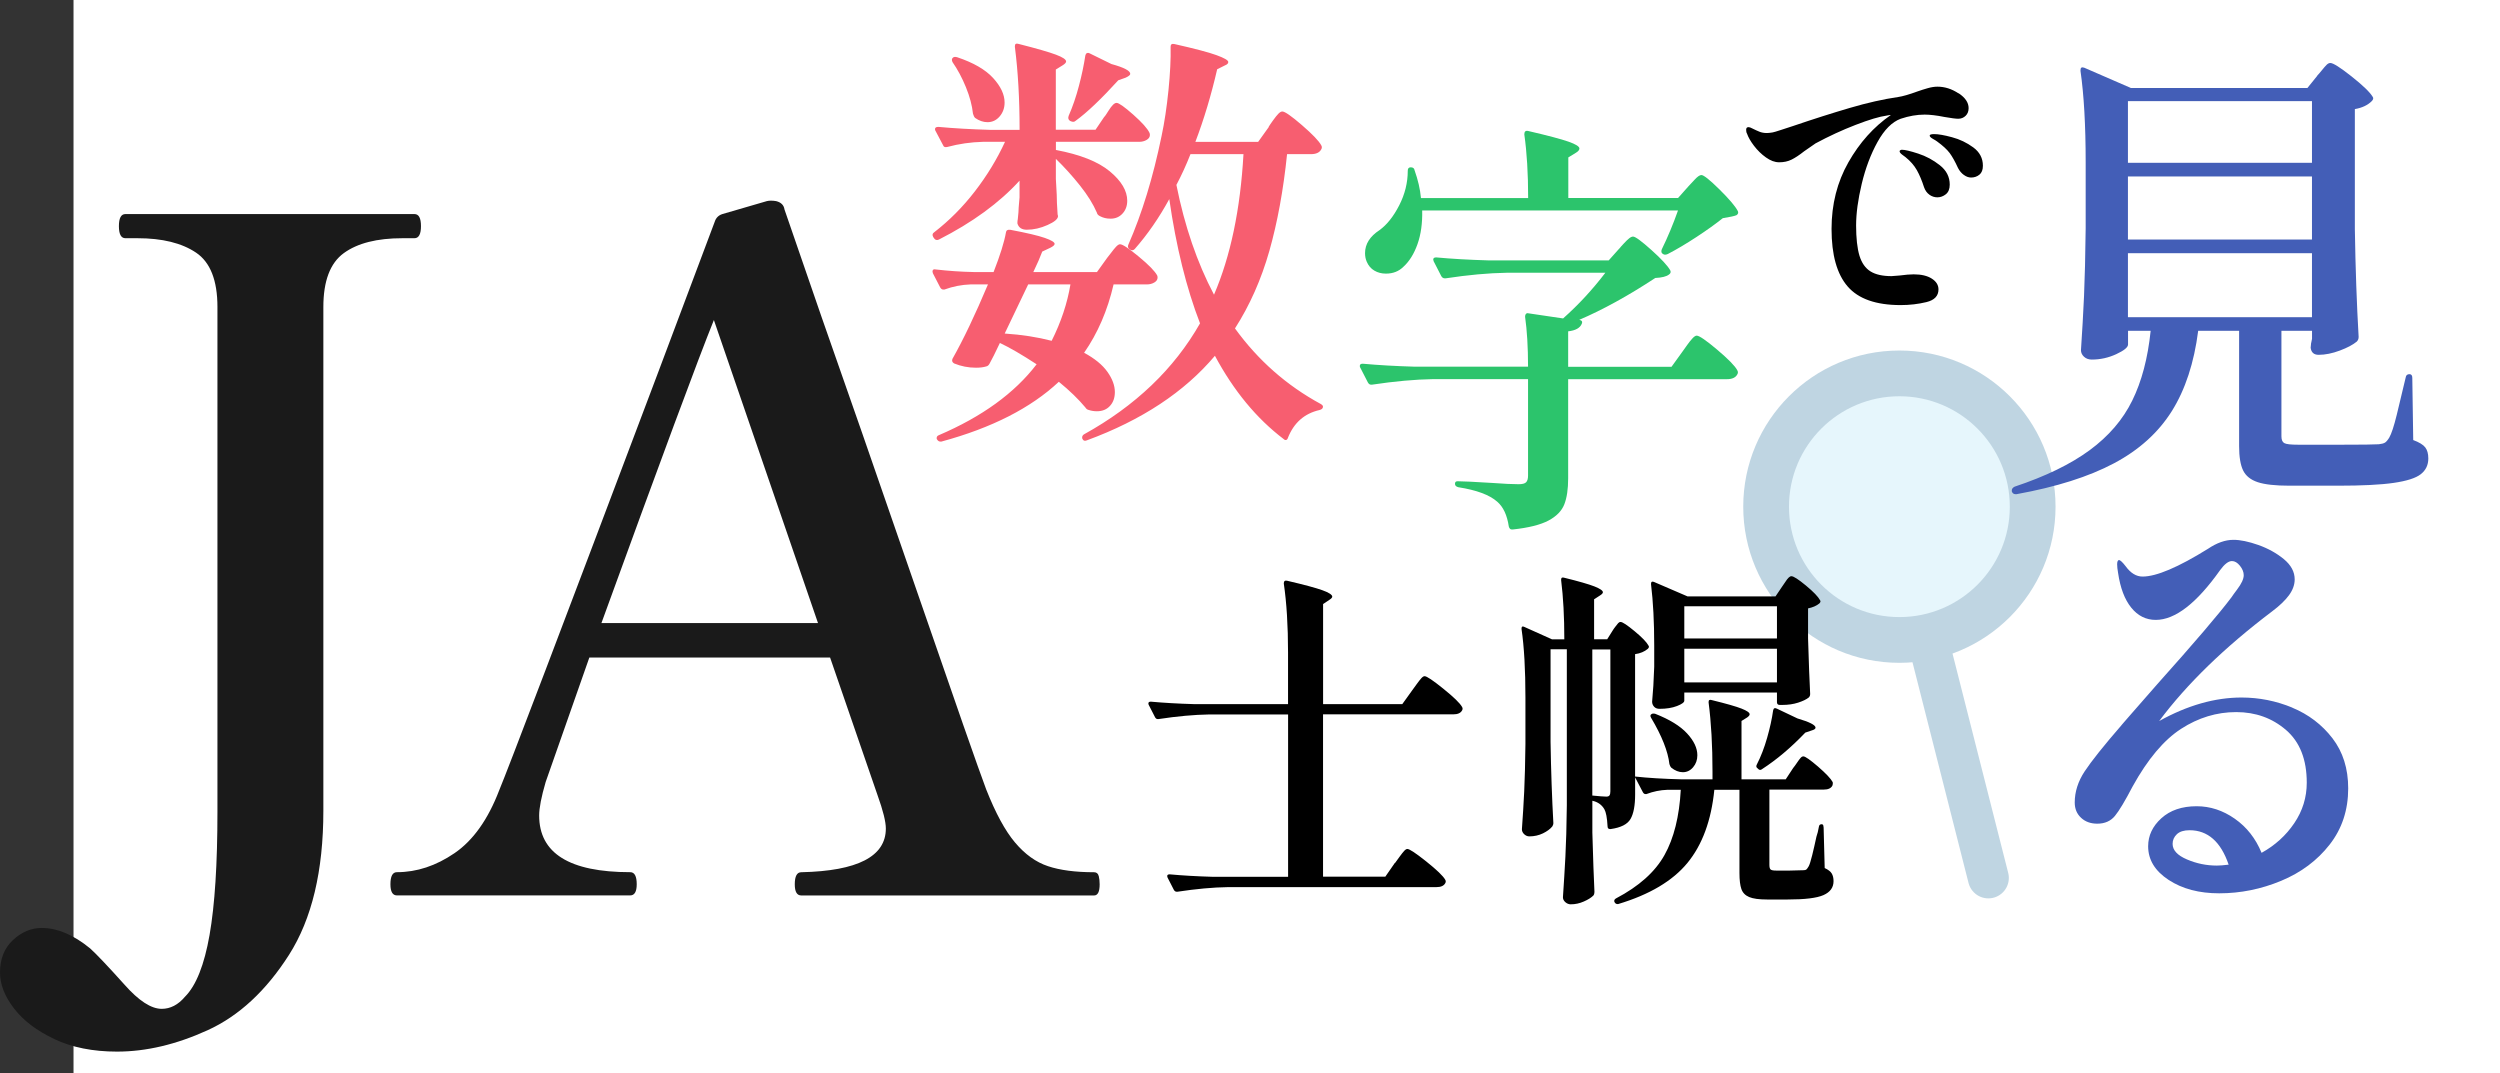
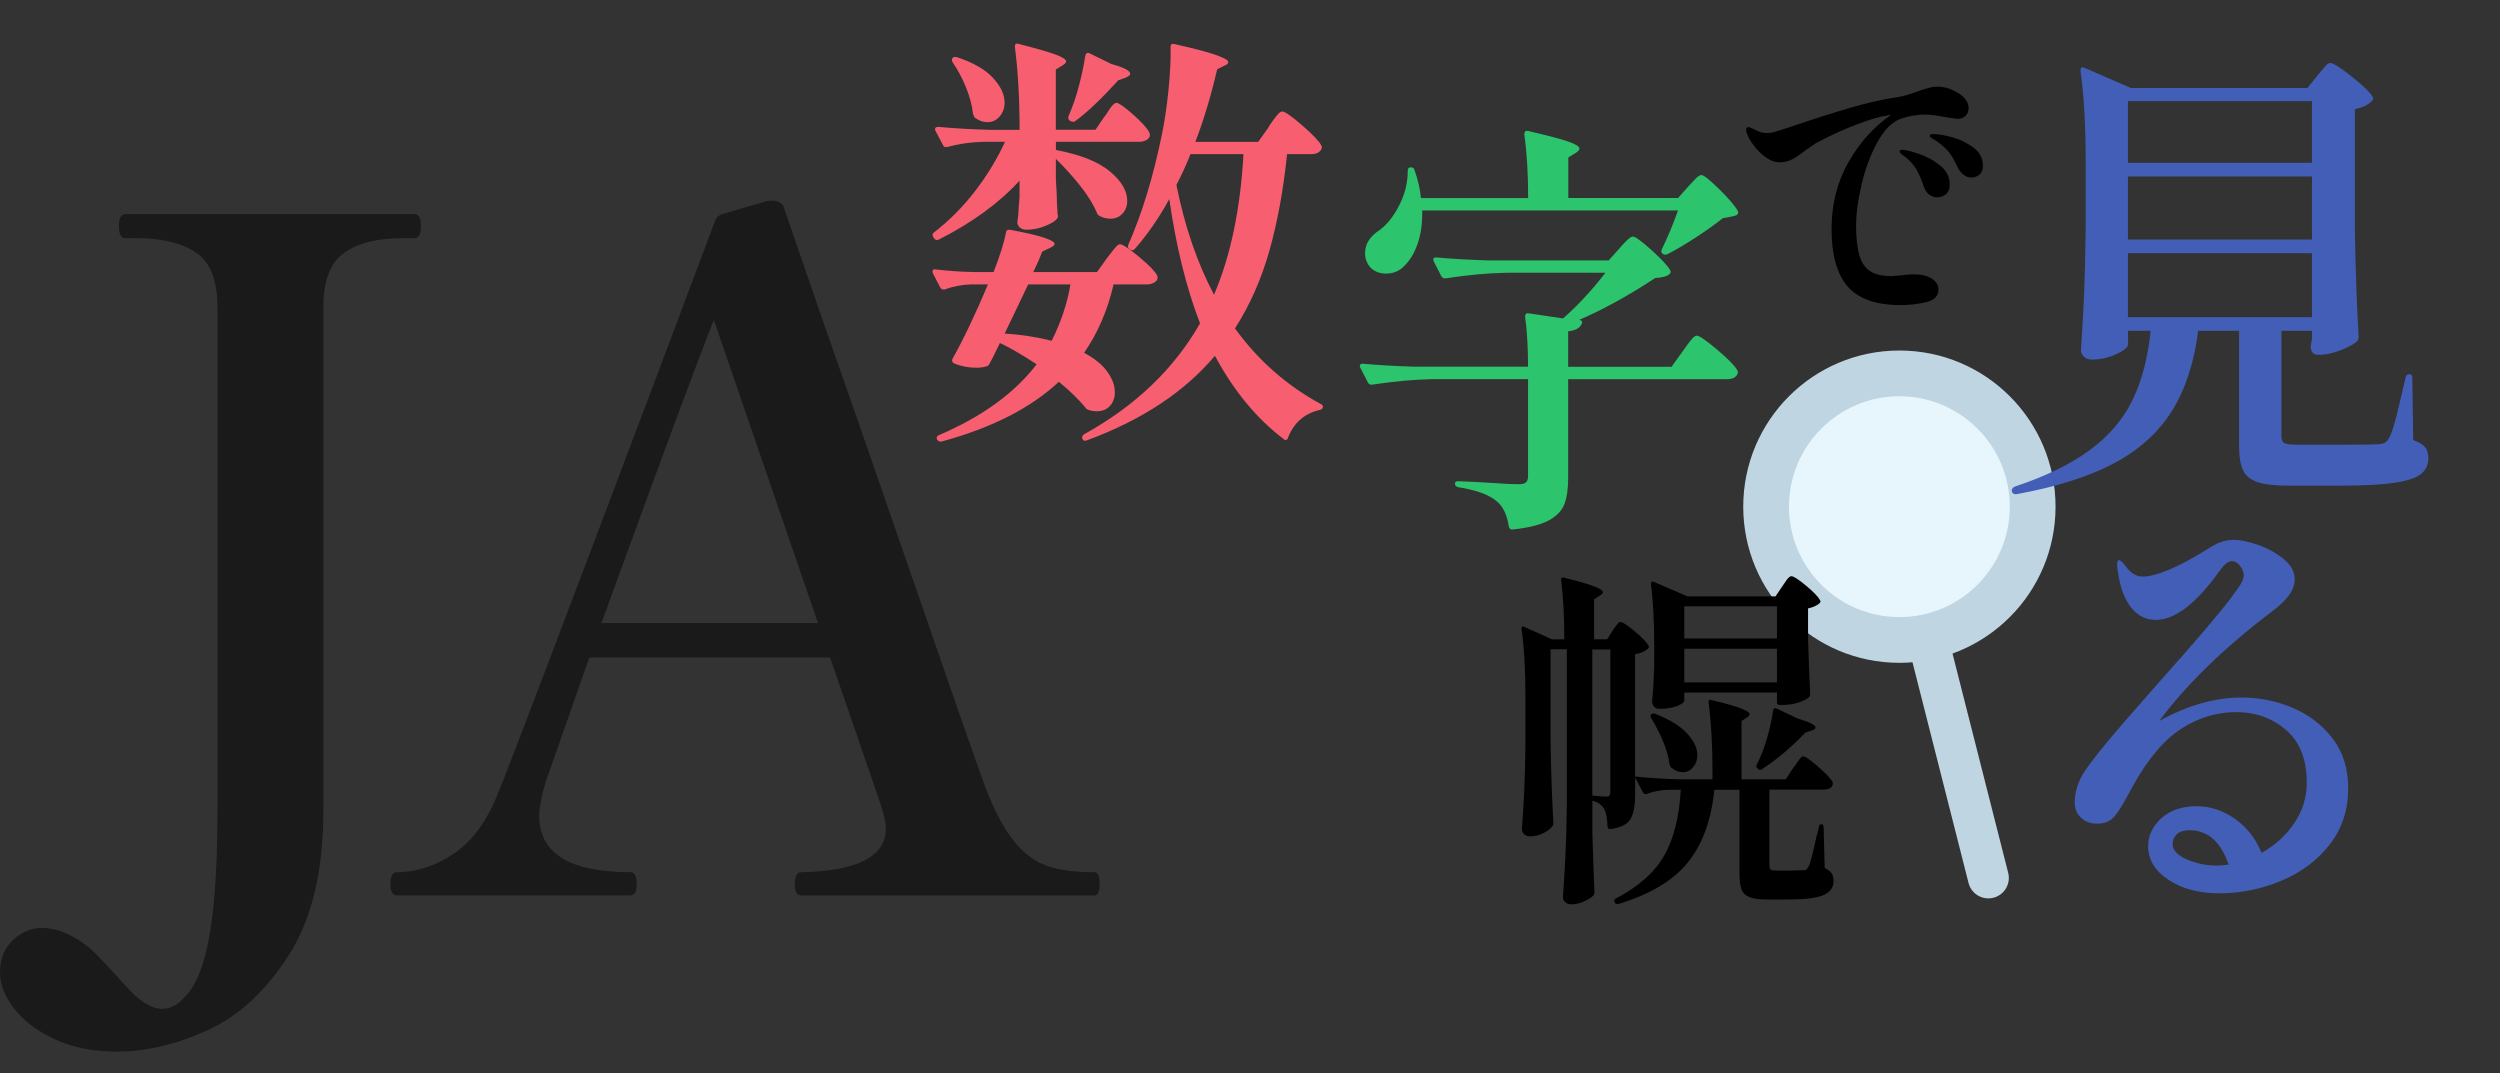
<svg xmlns="http://www.w3.org/2000/svg" id="_レイヤー_2" data-name="レイヤー 2" width="488.63" height="209.76" viewBox="0 0 488.63 209.76">
  <rect x="0" y="0" width="488.63" height="209.76" fill="#333333" stroke="none" />
  <defs>
    <style>
      .cls-1 {
        fill: #435eb7;
      }

      .cls-1, .cls-2, .cls-3, .cls-4, .cls-5, .cls-6, .cls-7, .cls-8 {
        stroke-width: 0px;
      }

      .cls-2 {
        fill: #000;
      }

      .cls-3 {
        fill: #bfd5e2;
      }

      .cls-4 {
        fill: #1a1a1a;
      }

      .cls-5 {
        fill: #e6f6fc;
      }

      .cls-6 {
        fill: #2cc46c;
      }

      .cls-9 {
        fill: none;
        stroke: #bfd5e2;
        stroke-linecap: round;
        stroke-miterlimit: 10;
        stroke-width: 8px;
      }

      .cls-7 {
        fill: #f75e70;
      }

      .cls-8 {
        fill: #fff;
      }
    </style>
  </defs>
  <g id="_レイヤー_1-2" data-name="レイヤー 1">
    <g>
-       <rect class="cls-8" x="14.37" width="474.26" height="209.76" />
      <g>
        <path class="cls-4" d="M10.63,203.09c-3.45-1.63-6.09-3.63-7.9-6-1.82-2.36-2.73-4.7-2.73-7,0-2.67.85-4.79,2.54-6.36,1.69-1.58,3.57-2.36,5.63-2.36,3.03,0,6.18,1.33,9.45,4,1.21,1.09,3.45,3.45,6.72,7.09,2.79,3.15,5.21,4.72,7.27,4.72,1.69,0,3.21-.79,4.54-2.36,2.18-2.18,3.78-6.21,4.81-12.08,1.03-5.88,1.54-13.9,1.54-24.07V60.01c0-5.21-1.39-8.75-4.18-10.63-2.79-1.88-6.6-2.82-11.45-2.82h-2.36c-.85,0-1.27-.79-1.27-2.36s.42-2.36,1.27-2.36h56.5c.85,0,1.27.79,1.27,2.36s-.43,2.36-1.27,2.36h-2.36c-4.97,0-8.78.97-11.45,2.91-2.67,1.94-4,5.45-4,10.54v98.47c0,11.75-2.24,21.13-6.72,28.16-4.48,7.02-9.78,11.93-15.9,14.72-6.12,2.79-12.02,4.18-17.71,4.18-4.72,0-8.81-.82-12.26-2.45Z" />
        <path class="cls-4" d="M214.75,171.2c.12.49.18,1.03.18,1.64,0,1.45-.36,2.18-1.09,2.18h-57.23c-.85,0-1.27-.73-1.27-2.18,0-1.57.42-2.36,1.27-2.36,11.02-.24,16.53-3.09,16.53-8.54,0-1.33-.54-3.51-1.63-6.54l-9.27-26.89h-47.05l-8.54,24.34c-.85,2.91-1.27,5.09-1.27,6.54,0,7.39,5.93,11.08,17.8,11.08.85,0,1.27.79,1.27,2.36,0,1.45-.43,2.18-1.27,2.18h-45.6c-.85,0-1.27-.73-1.27-2.18,0-1.57.42-2.36,1.27-2.36,3.88,0,7.63-1.24,11.26-3.72,3.63-2.48,6.54-6.57,8.72-12.26,1.82-4.36,12.11-31.43,30.89-81.21l11.26-29.98c.24-.73.73-1.21,1.45-1.45l8.72-2.54c.48-.12,1.09-.12,1.82,0,.97.24,1.51.79,1.63,1.63l7.27,21.08c4.48,12.72,10.6,30.31,18.35,52.78,7.75,22.47,12.35,35.64,13.81,39.51,1.82,4.6,3.69,8.06,5.63,10.36,1.94,2.3,4.09,3.85,6.45,4.63,2.36.79,5.36,1.18,8.99,1.18.48,0,.79.24.91.73ZM159.88,121.78l-20.35-59.23c-3.03,7.51-10.36,27.25-21.98,59.23h42.33Z" />
      </g>
      <line class="cls-9" x1="373.5" y1="112.01" x2="388.63" y2="171.59" />
      <circle class="cls-3" cx="371.24" cy="99.03" r="30.52" />
      <circle class="cls-5" cx="371.24" cy="99.03" r="21.58" />
      <g>
-         <path class="cls-2" d="M272.65,168.69c.23-.32.53-.74.9-1.24.37-.51.67-.89.9-1.14.23-.25.44-.38.62-.38.42,0,1.65.82,3.7,2.45,2.05,1.64,3.28,2.82,3.7,3.56.14.23.14.46,0,.69-.28.51-.85.76-1.73.76h-40.72c-2.95.04-6.25.35-9.89.9h-.14c-.23,0-.41-.12-.55-.35l-1.24-2.42-.07-.28c0-.23.16-.35.48-.35,2.49.23,5.28.39,8.36.48h14.79v-31.73h-15.42c-2.95.05-6.25.35-9.89.9h-.21c-.18,0-.35-.12-.48-.35l-1.24-2.42s-.07-.14-.07-.28c0-.23.16-.35.48-.35,2.53.23,5.35.39,8.43.48h18.39v-10.09c0-5.25-.28-9.75-.83-13.48,0-.46.21-.64.62-.55,3.36.78,5.68,1.41,6.95,1.87,1.27.46,1.9.88,1.9,1.24,0,.18-.18.39-.55.62l-1.24.83v19.56h15.48l1.94-2.7c.23-.32.53-.74.9-1.24.37-.51.67-.89.9-1.14.23-.25.44-.38.62-.38.42,0,1.64.82,3.66,2.45,2.03,1.64,3.25,2.82,3.66,3.56.14.23.14.46,0,.69-.28.51-.85.76-1.73.76h-25.44v31.73h12.17l1.87-2.7Z" />
        <path class="cls-2" d="M356.43,161.71l.21,7.95c.69.32,1.15.68,1.38,1.07.23.39.35.89.35,1.49,0,1.25-.66,2.15-1.97,2.73-1.31.58-3.65.86-7.02.86h-4.01c-1.57,0-2.73-.16-3.49-.48-.76-.32-1.27-.84-1.52-1.56-.25-.71-.38-1.76-.38-3.15v-16.25h-4.91c-.6,5.99-2.35,10.75-5.25,14.28-2.9,3.53-7.42,6.21-13.55,8.05h-.14c-.23,0-.42-.12-.55-.35-.05-.05-.07-.14-.07-.28,0-.18.11-.34.35-.48,4.47-2.35,7.63-5.17,9.47-8.47,1.84-3.29,2.9-7.55,3.18-12.75h-2.63c-1.38.05-2.74.32-4.08.83h-.21c-.18,0-.35-.12-.48-.35l-1.52-2.9v3.32c0,2.17-.3,3.77-.9,4.8-.6,1.04-1.89,1.69-3.87,1.97h-.14c-.32,0-.48-.18-.48-.55-.09-1.66-.3-2.76-.62-3.32-.51-.88-1.29-1.43-2.35-1.66v6.22c.14,5.07.28,8.94.41,11.61,0,.28-.07.51-.21.69-.41.41-1.04.81-1.87,1.17-.83.37-1.68.55-2.56.55-.37,0-.72-.14-1.04-.41-.32-.28-.48-.6-.48-.97.18-2.72.35-5.36.48-7.92.14-2.56.23-5.91.28-10.06v-30.49h-3.18v18.11c.09,5.71.28,11.01.55,15.9,0,.18-.07.39-.21.62-.42.51-1.03.96-1.83,1.35-.81.39-1.69.59-2.66.59-.37,0-.7-.14-1-.42-.3-.28-.45-.6-.45-.97.18-2.49.33-4.95.45-7.4.11-2.44.2-5.53.24-9.26v-9.06c0-5.44-.25-9.91-.76-13.41v-.14c0-.18.05-.3.14-.35.09-.04.23-.02.41.07l5.39,2.42h2.42c0-4.42-.21-8.27-.62-11.54v-.14c0-.37.21-.48.62-.35,2.81.69,4.77,1.26,5.88,1.69,1.11.44,1.66.82,1.66,1.14,0,.18-.18.39-.55.62l-1.17.76v7.81h2.56l1.04-1.66c.14-.23.32-.5.55-.79.23-.3.42-.53.55-.69.14-.16.3-.24.48-.24.37,0,1.28.6,2.73,1.8,1.45,1.2,2.36,2.14,2.73,2.83.14.18.09.39-.14.62-.65.55-1.48.9-2.49,1.04v23.92c2.53.28,5.58.46,9.12.55h6.01v-1.52c0-5.07-.25-9.56-.76-13.48v-.14c0-.37.21-.48.62-.35,2.81.69,4.75,1.24,5.81,1.66,1.06.42,1.59.78,1.59,1.11,0,.19-.16.39-.48.62l-1.11.69v11.41h8.64l1.45-2.21c.23-.28.48-.62.76-1.04.28-.41.51-.73.69-.93.18-.21.37-.31.55-.31.37,0,1.32.67,2.87,2,1.54,1.34,2.5,2.35,2.87,3.04.05.23.02.46-.07.69-.28.51-.83.76-1.66.76h-10.65v14.72c0,.46.08.76.24.9.16.14.52.21,1.07.21h2.7l2.7-.07c.23,0,.4-.05.52-.14.11-.09.26-.3.45-.62.18-.32.41-1.05.69-2.18.28-1.13.55-2.34.83-3.63.18-.51.35-1.15.48-1.94.04-.32.23-.48.55-.48.23,0,.35.19.35.55ZM314.75,126.94h-3.53v28.55c1.38.14,2.3.21,2.77.21.28,0,.47-.08.59-.24.11-.16.17-.42.17-.79v-27.72ZM326.64,150.03c-.14-.14-.25-.37-.35-.69-.28-2.49-1.48-5.51-3.59-9.06-.18-.32-.16-.55.07-.69.18-.14.44-.16.76-.07,2.81,1.11,4.88,2.38,6.22,3.84,1.34,1.45,2,2.87,2,4.25,0,.92-.28,1.71-.83,2.35-.55.65-1.22.97-2,.97s-1.54-.3-2.28-.9ZM323.32,126.18c0-4.61-.21-8.59-.62-11.96v-.14c0-.37.18-.48.55-.35l6.57,2.83h17.21l1.31-1.94c.14-.18.33-.47.59-.86.25-.39.47-.68.66-.86.18-.18.37-.28.55-.28.42,0,1.36.61,2.84,1.83,1.47,1.22,2.39,2.18,2.76,2.87.14.18.09.39-.14.62-.55.46-1.29.78-2.21.97v5.88c.14,4.75.28,8.36.41,10.85,0,.28-.09.51-.28.69-.46.37-1.15.7-2.07,1-.92.3-1.96.45-3.11.45h-.48c-.37,0-.55-.18-.55-.55v-1.87h-18.11v1.59c0,.32-.47.67-1.42,1.04-.95.37-2.09.55-3.42.55-.46,0-.82-.14-1.07-.42-.25-.28-.38-.6-.38-.97.18-1.84.32-4.12.41-6.84v-4.15ZM347.31,118.5h-18.11v6.29h18.11v-6.29ZM347.31,126.8h-18.11v6.57h18.11v-6.57ZM347.24,138.48l4.08,1.94c2.35.69,3.53,1.29,3.53,1.8,0,.23-.25.41-.76.55l-1.24.42c-2.77,2.9-5.58,5.28-8.43,7.12-.28.23-.53.23-.76,0l-.14-.14c-.28-.18-.32-.44-.14-.76.78-1.52,1.45-3.25,2-5.18s.95-3.73,1.18-5.39c.09-.42.32-.53.69-.35Z" />
      </g>
      <g>
        <path class="cls-1" d="M452.89,14.8c.24-.24.55-.6.92-1.06.37-.46.67-.81.92-1.06s.49-.37.74-.37c.55,0,1.93.87,4.14,2.62,2.21,1.75,3.59,3.08,4.14,4,.18.25.12.52-.18.83-.8.8-1.9,1.32-3.31,1.56v23.46c.12,7.67.37,14.69.74,21.07,0,.37-.12.67-.37.92-.74.61-1.84,1.2-3.31,1.75-1.47.55-2.85.83-4.14.83-.92,0-1.44-.46-1.56-1.38l.09-.92c0,.06.06-.21.18-.83v-1.56h-5.98v20.61c0,.68.18,1.12.55,1.33.37.22,1.29.32,2.76.32h8.37c4.05,0,6.5-.03,7.36-.09.55-.06.95-.17,1.2-.32.24-.15.52-.47.83-.97.43-.74.92-2.22,1.47-4.46.55-2.24,1.13-4.68,1.75-7.31.06-.43.31-.64.74-.64.37,0,.55.25.55.74l.18,12.14c1.16.43,1.95.91,2.35,1.43.4.52.6,1.24.6,2.16,0,1.29-.49,2.31-1.47,3.08-.98.77-2.75,1.33-5.29,1.7-2.55.37-6.18.55-10.9.55h-9.48c-2.76,0-4.83-.23-6.21-.69s-2.33-1.23-2.85-2.3c-.52-1.07-.78-2.65-.78-4.74v-22.54h-8c-.8,6.26-2.52,11.49-5.15,15.69-2.64,4.2-6.41,7.61-11.32,10.21-4.91,2.61-11.26,4.62-19.04,6.03h-.18c-.37,0-.61-.18-.74-.55v-.18c0-.31.18-.55.55-.74,6.07-2.02,10.96-4.4,14.67-7.13,3.71-2.73,6.49-5.96,8.33-9.71,1.84-3.74,3.04-8.28,3.59-13.62h-4.42v2.67c0,.55-.77,1.18-2.3,1.89-1.53.71-3.13,1.06-4.78,1.06-.61,0-1.12-.18-1.52-.55-.4-.37-.6-.8-.6-1.29.24-3.56.44-7.08.6-10.58.15-3.5.26-7.91.32-13.25v-12.88c0-7.24-.34-13.19-1.01-17.85v-.18c0-.49.24-.64.74-.46l9.11,3.96h34.5l1.93-2.39ZM451.88,31.82v-12.05h-35.97v12.05h35.97ZM415.91,46.82h35.97v-12.33h-35.97v12.33ZM451.88,49.49h-35.97v12.51h35.97v-12.51Z" />
        <path class="cls-1" d="M448.01,138.31c3.19,1.32,5.81,3.31,7.87,5.98,2.05,2.67,3.08,5.93,3.08,9.8,0,4.23-1.21,7.9-3.63,10.99-2.42,3.1-5.58,5.46-9.48,7.08-3.9,1.62-7.93,2.44-12.1,2.44-3.93,0-7.22-.87-9.89-2.62s-4-3.94-4-6.58c0-2.08.86-3.91,2.58-5.47,1.72-1.56,4.02-2.35,6.9-2.35,2.64,0,5.12.81,7.45,2.44,2.33,1.63,4.08,3.85,5.24,6.67,2.64-1.47,4.77-3.4,6.39-5.8,1.62-2.39,2.44-5.03,2.44-7.91,0-4.54-1.35-7.97-4.05-10.3-2.7-2.33-5.95-3.5-9.75-3.5s-7.39,1.09-10.76,3.27c-3.37,2.18-6.53,5.93-9.48,11.27-1.47,2.82-2.62,4.74-3.45,5.75s-1.98,1.52-3.45,1.52c-1.29,0-2.35-.38-3.17-1.15-.83-.77-1.24-1.76-1.24-2.99,0-2.08.64-4.11,1.93-6.07,1.29-1.96,3.71-5,7.27-9.11-.18.18,2.12-2.45,6.9-7.91,7.3-8.16,12.14-13.83,14.54-17.02.24-.37.6-.86,1.06-1.47.46-.61.8-1.15,1.01-1.61.21-.46.32-.87.32-1.24,0-.61-.25-1.23-.74-1.84-.49-.61-1.01-.92-1.56-.92-.68,0-1.44.58-2.3,1.75-4.6,6.5-8.8,9.75-12.6,9.75-1.9,0-3.5-.8-4.78-2.39-1.29-1.59-2.15-3.86-2.58-6.81-.12-.67-.18-1.23-.18-1.66,0-.25.03-.44.09-.6.06-.15.15-.23.28-.23.24,0,.67.4,1.29,1.2.98,1.35,2.08,2.02,3.31,2.02,2.7,0,6.96-1.81,12.79-5.43,1.72-1.16,3.37-1.75,4.97-1.75,1.35,0,2.97.34,4.88,1.01,1.9.68,3.56,1.6,4.97,2.76,1.41,1.17,2.12,2.48,2.12,3.96,0,1.04-.37,2.07-1.1,3.08-.74,1.01-1.84,2.07-3.31,3.17-9.32,7.05-16.68,14.2-22.08,21.44,5.52-3.07,10.89-4.6,16.1-4.6,3.43,0,6.75.66,9.94,1.98ZM435.59,168.99c-1.53-4.48-4.08-6.72-7.64-6.72-1.1,0-1.93.26-2.48.78-.55.52-.83,1.15-.83,1.89,0,1.23.93,2.24,2.81,3.04,1.87.8,3.82,1.2,5.84,1.2.55,0,1.32-.06,2.3-.18Z" />
      </g>
      <path class="cls-2" d="M382.81,18.22c1.31.87,1.96,1.84,1.96,2.91,0,.62-.19,1.12-.58,1.5-.39.38-.87.58-1.44.58-.5,0-1.4-.12-2.71-.35-1.54-.31-2.83-.46-3.87-.46-1.5,0-3.06.27-4.67.81-1.69.62-3.2,2.13-4.53,4.53-1.33,2.4-2.36,5.14-3.09,8.19-.73,3.06-1.1,5.78-1.1,8.17s.22,4.46.66,5.89c.44,1.42,1.16,2.44,2.16,3.06,1,.62,2.37.92,4.1.92l1.56-.12c1.15-.15,2.08-.23,2.77-.23,1.5,0,2.68.28,3.55.84.87.56,1.3,1.26,1.3,2.11,0,1.27-.79,2.1-2.37,2.48-1.58.38-3.25.58-5.02.58-4.81,0-8.26-1.21-10.36-3.64-2.1-2.42-3.15-6.17-3.15-11.25,0-4.81,1.1-9.15,3.29-13.01s4.96-6.95,8.31-9.26c-.15,0-.42.04-.81.12-1.42.19-3.45.8-6.09,1.82-2.64,1.02-5.24,2.22-7.82,3.61-.81.54-1.56,1.06-2.25,1.56-.92.73-1.74,1.27-2.45,1.62-.71.35-1.51.52-2.4.52s-1.71-.32-2.6-.95c-.89-.63-1.66-1.39-2.34-2.28-.67-.88-1.12-1.67-1.36-2.37-.12-.19-.17-.44-.17-.75,0-.35.15-.52.46-.52.19,0,.42.08.69.23.54.27,1.02.49,1.44.66.42.17.9.26,1.44.26.31,0,.69-.04,1.15-.12.23-.04.78-.2,1.65-.49.87-.29,1.66-.55,2.39-.78,3.96-1.35,7.65-2.52,11.05-3.52,3.4-1,6.55-1.71,9.44-2.13.85-.12,2.12-.48,3.81-1.1.65-.23,1.32-.44,1.99-.63.67-.19,1.3-.29,1.88-.29,1.42,0,2.79.43,4.1,1.3ZM377.13,38.07c-.48-.33-.84-.82-1.07-1.47-.42-1.31-.89-2.42-1.41-3.35-.52-.92-1.26-1.77-2.22-2.54-.12-.08-.34-.24-.66-.49-.33-.25-.49-.47-.49-.66,0-.08.05-.14.14-.2.1-.06.2-.09.32-.09.58,0,1.63.25,3.17.75,1.54.5,2.95,1.26,4.24,2.28,1.29,1.02,1.93,2.28,1.93,3.78,0,.85-.25,1.47-.75,1.88-.5.4-1.06.61-1.67.61-.54,0-1.05-.16-1.53-.49ZM383.85,34.2c-.46-.33-.85-.78-1.15-1.36-.58-1.27-1.13-2.25-1.64-2.94-.52-.69-1.34-1.44-2.45-2.25-.15-.12-.43-.29-.84-.52-.4-.23-.61-.44-.61-.63s.29-.29.87-.29c.81,0,1.97.2,3.49.61,1.52.4,2.9,1.07,4.16,1.99,1.25.92,1.88,2.12,1.88,3.58,0,.81-.23,1.39-.69,1.76-.46.37-1,.55-1.62.55-.46,0-.92-.16-1.38-.49Z" />
      <path class="cls-6" d="M316.52,48.57c.17-.22.46-.56.88-1,.42-.45.76-.78,1.04-1,.28-.22.53-.33.75-.33.44,0,1.64.88,3.59,2.63,1.95,1.75,3.17,3.08,3.67,3.96.17.33.08.61-.25.83-.5.39-1.39.61-2.67.67-5.34,3.51-10.3,6.23-14.86,8.18.5.11.67.36.5.75-.33.83-1.22,1.34-2.67,1.5v6.93h20.2l2.17-3.01c.28-.39.58-.82.92-1.29.33-.47.67-.89,1-1.25.33-.36.61-.54.83-.54.5,0,1.84.92,4.01,2.75,2.17,1.84,3.48,3.17,3.92,4.01.17.28.17.56,0,.83-.33.61-1,.92-2,.92h-31.05v19.37c0,2.12-.25,3.81-.75,5.09-.5,1.28-1.53,2.34-3.09,3.17-1.56.83-3.9,1.42-7.01,1.75h-.17c-.28,0-.47-.2-.58-.58-.33-2.23-1.09-3.84-2.25-4.84-1.5-1.34-4.04-2.28-7.6-2.84-.45-.11-.67-.33-.67-.67s.17-.5.5-.5c.95,0,3.2.11,6.76.33,2.28.17,4.01.25,5.18.25.72,0,1.21-.12,1.46-.38.25-.25.38-.68.38-1.29v-18.87h-18.53c-3.56.06-7.54.42-11.94,1.08h-.25c-.22,0-.42-.14-.58-.42l-1.5-2.92c-.06-.05-.08-.17-.08-.33,0-.28.19-.42.58-.42,3.06.28,6.46.47,10.18.58h22.12c0-3.84-.2-7.1-.58-9.77,0-.22.05-.4.17-.54.11-.14.28-.18.5-.12l6.76,1c3.01-2.67,5.76-5.65,8.26-8.93h-19.28c-3.56.06-7.54.42-11.94,1.09h-.17c-.28,0-.5-.14-.67-.42l-1.5-2.92-.08-.33c0-.28.19-.42.58-.42,3.01.28,6.37.47,10.1.58h23.62l2.09-2.34ZM329.96,36.47c.28-.28.69-.72,1.25-1.34.56-.61,1-.92,1.34-.92.44,0,1.61.93,3.51,2.8,1.89,1.87,3.09,3.27,3.59,4.22.17.33.08.61-.25.83-.39.17-1.28.36-2.67.58-1.39,1.11-3.1,2.34-5.13,3.67-2.03,1.33-3.91,2.45-5.63,3.34-.39.17-.7.17-.92,0-.33-.17-.42-.47-.25-.92,1.17-2.39,2.23-4.93,3.17-7.6h-50c.06,2.5-.25,4.7-.92,6.59-.67,1.89-1.59,3.37-2.75,4.42-.89.89-2.03,1.34-3.42,1.34-.83,0-1.59-.19-2.25-.58-.67-.39-1.17-.97-1.5-1.75-.22-.5-.33-1.06-.33-1.67,0-1.78.95-3.28,2.84-4.51,1.45-1.06,2.73-2.67,3.84-4.84,1.11-2.17,1.67-4.42,1.67-6.76,0-.45.19-.67.58-.67.44,0,.7.2.75.58.67,1.89,1.09,3.7,1.25,5.43h20.95c0-4.79-.25-8.93-.75-12.44,0-.56.25-.78.75-.67,3.84.89,6.47,1.59,7.89,2.09s2.13.95,2.13,1.33c0,.28-.22.56-.67.83l-1.5.92v7.93h21.45l2-2.25Z" />
      <path class="cls-7" d="M216.32,50.5c.28-.33.57-.71.88-1.13.31-.42.61-.79.92-1.13.31-.33.57-.5.79-.5.5,0,1.72.81,3.67,2.42,1.95,1.61,3.14,2.84,3.59,3.67.05.11.08.25.08.42,0,.39-.21.71-.63.96-.42.25-.91.38-1.46.38h-6.51c-1.17,5.07-3.09,9.52-5.76,13.36,2.06,1.11,3.58,2.35,4.55,3.72.97,1.36,1.46,2.69,1.46,3.96,0,1.11-.32,2.02-.96,2.71-.64.7-1.49,1.04-2.55,1.04-.56,0-1.08-.08-1.59-.25-.28-.06-.5-.22-.67-.5-1.34-1.61-3.06-3.28-5.18-5.01-5.46,5.12-13.11,9.02-22.96,11.69h-.17c-.28,0-.5-.14-.67-.42-.06-.06-.08-.14-.08-.25,0-.28.14-.47.42-.58,8.46-3.62,14.83-8.24,19.12-13.86-2.89-1.89-5.29-3.28-7.18-4.17-.89,1.89-1.56,3.23-2,4.01-.17.33-.39.53-.67.58-.56.17-1.22.25-2,.25-1.5,0-2.92-.28-4.26-.83-.39-.22-.5-.53-.33-.92,2.11-3.73,4.42-8.57,6.93-14.53h-3.42c-1.73.06-3.42.39-5.09,1h-.25c-.22,0-.42-.14-.58-.42l-1.42-2.75-.08-.33c0-.39.22-.53.67-.42,2.45.28,4.9.45,7.35.5h3.92c1.28-3.28,2.09-5.87,2.42-7.76.05-.39.33-.56.83-.5,3.23.61,5.48,1.14,6.76,1.59,1.28.45,1.92.83,1.92,1.17,0,.22-.28.47-.83.75l-1.59.75c-.39,1.06-.97,2.39-1.75,4.01h12.44l1.92-2.67ZM215.9,22.79c.17-.22.42-.6.75-1.13.33-.53.63-.92.88-1.17.25-.25.49-.38.71-.38.44,0,1.53.77,3.26,2.3,1.72,1.53,2.78,2.71,3.17,3.55.05.11.08.25.08.42,0,.39-.21.71-.63.96-.42.25-.91.38-1.46.38h-16.28v1.59c4.73.89,8.24,2.28,10.52,4.17,2.28,1.89,3.42,3.81,3.42,5.76,0,1-.31,1.84-.92,2.5-.61.67-1.39,1-2.34,1-.78,0-1.48-.17-2.09-.5-.33-.17-.53-.39-.58-.67-.72-1.67-1.82-3.44-3.3-5.3-1.48-1.86-3.05-3.6-4.72-5.22v3.92l.17,3.09c0,.89.05,2.17.17,3.84l.08.33c0,.56-.68,1.14-2.05,1.75-1.36.61-2.71.92-4.05.92-1,0-1.61-.42-1.84-1.25,0-.33.03-.61.08-.83.11-1,.17-1.75.17-2.25l.17-2v-3.26c-3.95,4.34-9.21,8.18-15.78,11.52-.39.17-.7.08-.92-.25l-.17-.25c-.22-.39-.17-.7.17-.92,2.95-2.28,5.61-4.95,7.97-8.01,2.36-3.06,4.33-6.29,5.89-9.68h-4.34c-2.34.06-4.65.39-6.93,1-.45.11-.72,0-.83-.33l-1.5-2.84c-.06-.05-.08-.17-.08-.33,0-.28.22-.42.67-.42,3.01.28,6.37.47,10.1.58h5.76c0-6.07-.31-11.46-.92-16.2v-.17c0-.44.25-.58.75-.42,3.51.89,5.93,1.59,7.26,2.09,1.34.5,2,.95,2,1.33,0,.22-.22.47-.67.75l-1.34.83v11.77h7.76l1.75-2.59ZM186.26,11.27c.17-.17.44-.19.83-.08,3.17,1.06,5.51,2.41,7.01,4.05,1.5,1.64,2.25,3.24,2.25,4.8,0,1.06-.32,1.96-.96,2.71-.64.75-1.43,1.13-2.38,1.13-.83,0-1.64-.28-2.42-.83-.17-.17-.31-.44-.42-.83-.17-1.61-.63-3.34-1.38-5.18-.75-1.84-1.63-3.48-2.63-4.92-.17-.39-.14-.67.08-.83ZM196.37,65.19c3.34.22,6.4.7,9.18,1.42,1.84-3.67,3.06-7.35,3.67-11.02h-8.26l-4.59,9.6ZM212.44,10.39c.14-.08.32-.07.54.04l4.26,2.09c2.45.67,3.67,1.31,3.67,1.92,0,.22-.31.47-.92.75l-1.42.5c-3.34,3.67-6.12,6.32-8.35,7.93-.22.22-.53.25-.92.08l-.17-.08c-.33-.22-.42-.56-.25-1,.78-1.78,1.45-3.73,2-5.84.56-2.11.97-4.09,1.25-5.93.05-.22.15-.38.29-.46ZM247.96,24.79c.17-.28.46-.71.88-1.29.42-.58.76-1.01,1.04-1.29.28-.28.53-.42.75-.42.5,0,1.78.89,3.84,2.67,2.06,1.78,3.31,3.09,3.76,3.92.17.28.17.56,0,.83-.33.61-1,.92-2,.92h-4.67c-.72,7.01-1.88,13.32-3.46,18.91-1.59,5.59-3.83,10.64-6.72,15.15,4.51,6.23,10.1,11.16,16.78,14.78.28.17.42.33.42.5,0,.33-.22.56-.67.67-2.95.67-5.01,2.48-6.18,5.43-.06.22-.17.36-.33.42-.17.05-.33,0-.5-.17-5.29-4.01-9.77-9.43-13.44-16.28-5.96,7.07-14.3,12.58-25.04,16.53-.39.17-.67.08-.83-.25-.06-.06-.08-.17-.08-.33,0-.22.11-.42.33-.58,10.07-5.57,17.64-12.8,22.71-21.71-2.67-6.9-4.67-15-6.01-24.29-2,3.67-4.26,6.93-6.76,9.77-.28.28-.58.31-.92.08-.39-.22-.5-.53-.33-.92,2.67-6.07,4.84-13.16,6.51-21.29.56-2.62,1-5.58,1.34-8.89.33-3.31.47-6.14.42-8.47v-.08c0-.44.25-.61.75-.5,3.95.89,6.69,1.61,8.22,2.17,1.53.56,2.3,1,2.3,1.34,0,.28-.22.5-.67.67l-1.5.75c-1.17,5.07-2.59,9.8-4.26,14.19h12.27l2.09-2.92ZM232.68,30.13c-.83,2.12-1.75,4.12-2.75,6.01,1.61,8.07,4.06,15.22,7.35,21.46,3.23-7.51,5.15-16.67,5.76-27.47h-10.35Z" />
    </g>
  </g>
</svg>